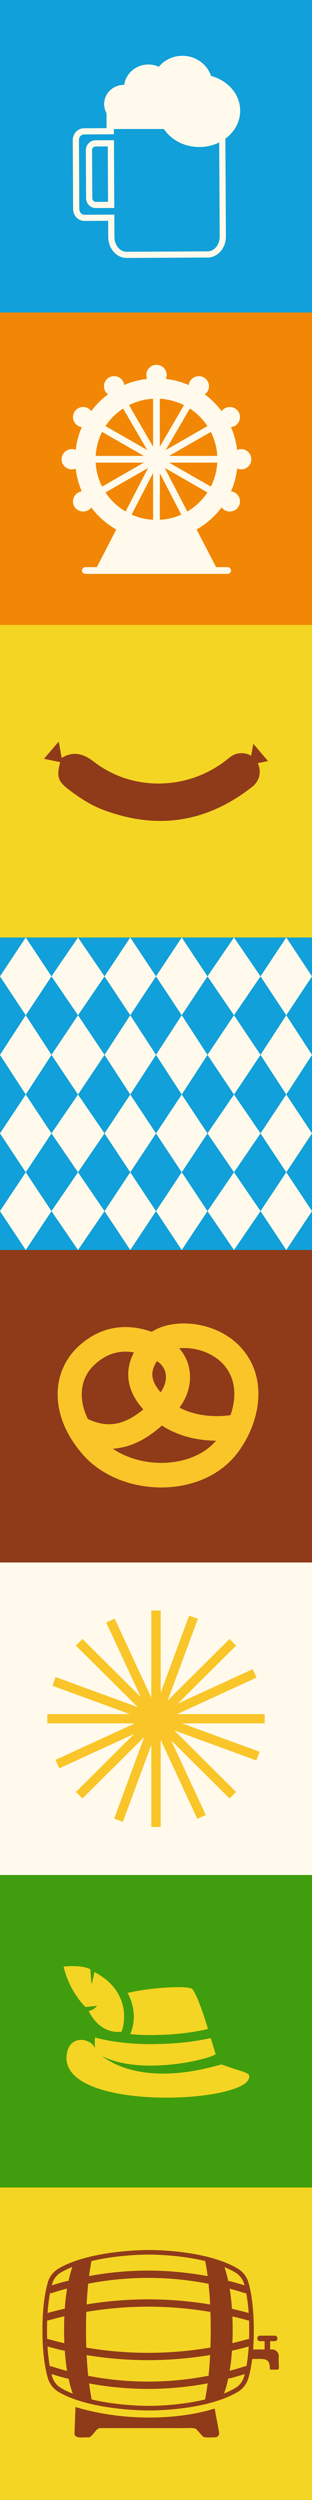
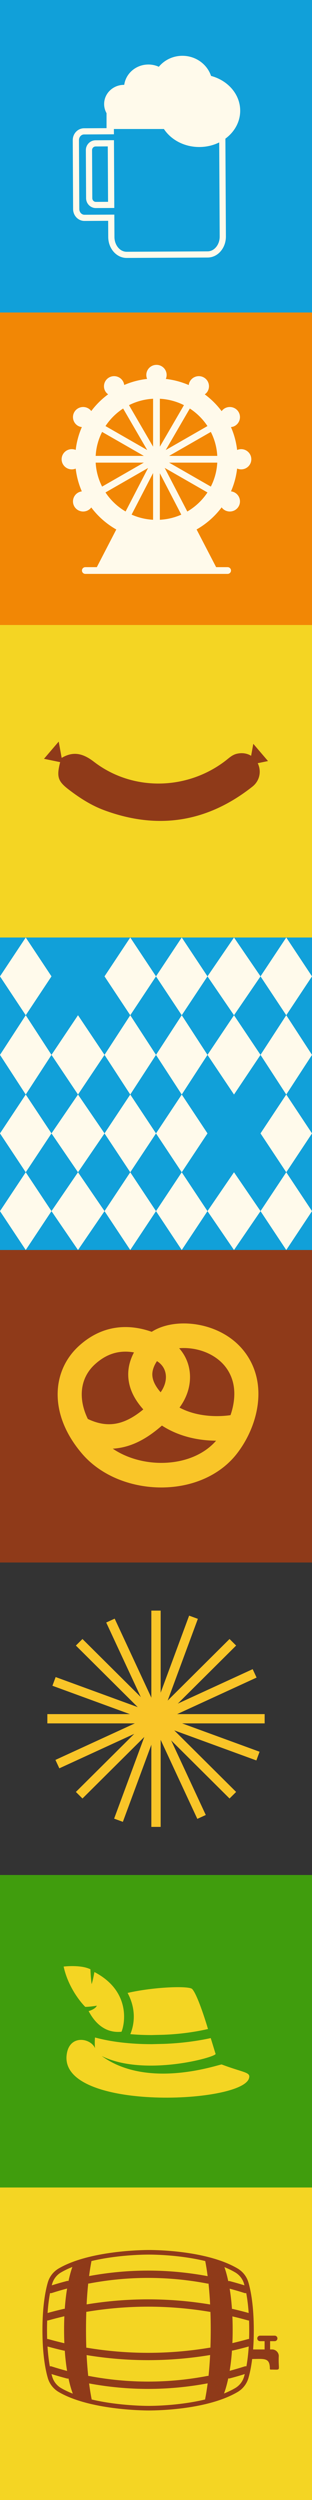
<svg xmlns="http://www.w3.org/2000/svg" width="52" height="416" viewBox="0 0 52 416" fill="none">
  <rect x="0" y="0" width="52" height="416" fill="#333333" stroke="none" />
  <rect width="52" height="52" fill="#11A0D9" />
  <path d="M21.099 42.922C19.421 42.922 18.05 41.367 18.04 39.447L18.027 36.744L14.078 36.764H14.068C13.034 36.764 12.191 35.884 12.184 34.797L12.126 23.332C12.12 22.242 12.96 21.35 13.998 21.345L17.947 21.325L17.935 18.927L37.544 18.827L37.649 39.347C37.653 40.264 37.35 41.131 36.795 41.789C36.22 42.471 35.444 42.849 34.612 42.854L21.113 42.922H21.098H21.099ZM19.055 35.712L19.074 39.442C19.081 40.797 19.989 41.895 21.099 41.895H21.108L34.607 41.826C35.131 41.824 35.626 41.576 36.004 41.129C36.402 40.657 36.619 40.027 36.615 39.353L36.516 19.86L18.974 19.948L18.986 22.347L14.003 22.372C13.535 22.375 13.156 22.803 13.159 23.326L13.218 34.791C13.22 35.313 13.601 35.736 14.067 35.736H14.072L19.054 35.712L19.055 35.712ZM15.975 34.622C15.541 34.622 15.134 34.451 14.827 34.141C14.522 33.832 14.352 33.422 14.35 32.985L14.309 24.996C14.307 24.56 14.472 24.148 14.774 23.836C15.08 23.521 15.489 23.346 15.925 23.344L18.992 23.328L19.049 34.606L15.983 34.621H15.975V34.622ZM17.963 24.361L15.931 24.372C15.775 24.372 15.629 24.435 15.518 24.549C15.404 24.667 15.342 24.824 15.343 24.991L15.384 32.98C15.384 33.148 15.448 33.304 15.564 33.421C15.675 33.532 15.821 33.594 15.975 33.594H15.978L18.01 33.584L17.963 24.361L17.963 24.361Z" fill="#FFFAEB" />
  <path d="M35.174 12.634C34.524 10.691 32.632 9.285 30.399 9.285C28.808 9.285 27.391 9.999 26.472 11.113C25.944 10.871 25.354 10.735 24.731 10.735C22.673 10.735 20.974 12.209 20.705 14.12C20.692 14.12 20.68 14.119 20.667 14.119C18.838 14.119 17.356 15.547 17.356 17.309C17.356 17.86 17.501 18.379 17.757 18.832V21.465H27.317C28.501 23.258 30.696 24.463 33.209 24.463C36.978 24.463 40.032 21.758 40.032 18.421C40.032 15.689 37.985 13.382 35.175 12.634H35.174Z" fill="#FFFAEB" />
  <rect width="52" height="52" transform="translate(0 52)" fill="#F28705" />
  <path d="M40.193 74.738C39.954 74.738 39.727 74.788 39.521 74.877C39.367 73.538 39.016 72.258 38.493 71.067C38.721 71.041 38.944 70.983 39.149 70.866C39.957 70.402 40.235 69.371 39.769 68.567C39.302 67.763 38.265 67.487 37.455 67.95C37.244 68.071 37.072 68.232 36.937 68.415C36.142 67.353 35.196 66.412 34.127 65.622C34.312 65.488 34.481 65.326 34.603 65.116V65.115C35.07 64.312 34.792 63.28 33.983 62.816C33.174 62.352 32.137 62.631 31.669 63.433C31.553 63.633 31.482 63.85 31.455 64.073C30.261 63.556 28.979 63.209 27.637 63.054C27.724 62.851 27.773 62.629 27.773 62.395C27.773 61.467 27.013 60.712 26.079 60.712C25.145 60.712 24.385 61.467 24.385 62.395C24.385 62.627 24.433 62.849 24.52 63.051C23.178 63.203 21.896 63.548 20.703 64.062C20.675 63.843 20.604 63.63 20.489 63.433C20.022 62.63 18.984 62.353 18.175 62.816C17.367 63.28 17.089 64.311 17.555 65.116C17.674 65.322 17.839 65.481 18.021 65.614C16.952 66.401 16.006 67.339 15.211 68.399C15.078 68.222 14.908 68.067 14.703 67.95H14.703C13.894 67.486 12.857 67.763 12.389 68.567C11.922 69.371 12.201 70.402 13.009 70.866C13.207 70.98 13.424 71.037 13.643 71.064C13.122 72.254 12.771 73.531 12.616 74.868C12.415 74.785 12.196 74.738 11.965 74.738C11.031 74.738 10.271 75.493 10.271 76.421C10.271 77.349 11.031 78.104 11.965 78.104C12.196 78.104 12.415 78.057 12.616 77.974C12.771 79.306 13.119 80.579 13.637 81.765C13.419 81.793 13.206 81.864 13.009 81.976C12.201 82.44 11.923 83.471 12.389 84.276C12.703 84.815 13.273 85.117 13.859 85.117C14.146 85.117 14.437 85.044 14.703 84.892C14.908 84.775 15.078 84.62 15.211 84.443C16.329 85.933 17.751 87.182 19.381 88.109L16.137 94.374H14.224C13.911 94.374 13.659 94.625 13.659 94.936C13.659 95.246 13.911 95.497 14.224 95.497H37.935C38.248 95.497 38.5 95.246 38.5 94.936C38.5 94.625 38.248 94.374 37.935 94.374H36.021L32.766 88.103C34.398 87.173 35.82 85.921 36.938 84.427C37.072 84.611 37.245 84.771 37.455 84.892H37.456C37.722 85.045 38.012 85.117 38.299 85.117C38.885 85.117 39.456 84.816 39.769 84.275C40.236 83.472 39.957 82.44 39.149 81.976C38.946 81.86 38.726 81.79 38.499 81.764C39.018 80.576 39.367 79.3 39.521 77.965C39.727 78.054 39.954 78.104 40.193 78.104C41.127 78.104 41.887 77.349 41.887 76.421C41.887 75.493 41.127 74.738 40.193 74.738V74.738ZM25.514 74.327L21.5 67.418C22.718 66.803 24.076 66.429 25.514 66.35V74.326V74.327ZM27.621 74.888L31.637 67.977C32.806 68.74 33.808 69.735 34.576 70.897L27.621 74.888L27.621 74.888ZM35.138 71.871C35.757 73.082 36.133 74.431 36.212 75.86H28.186L35.139 71.871H35.138ZM26.643 74.327V66.351C28.081 66.43 29.439 66.803 30.657 67.418L26.643 74.327V74.327ZM20.521 67.977L24.536 74.888L17.581 70.898C18.349 69.736 19.35 68.74 20.52 67.977L20.521 67.977ZM23.971 75.86H15.945C16.025 74.431 16.401 73.082 17.019 71.871L23.972 75.86H23.971ZM15.945 76.982H23.971L17.018 80.971C16.4 79.76 16.024 78.41 15.944 76.982H15.945ZM24.682 77.87L20.932 85.113C19.586 84.323 18.437 83.24 17.582 81.944L24.683 77.87H24.682ZM25.514 78.716V86.491C24.245 86.421 23.037 86.124 21.933 85.632L25.514 78.716V78.716ZM26.643 78.754L30.215 85.636C29.113 86.127 27.909 86.422 26.643 86.491V78.754ZM27.446 77.853L34.576 81.944C33.718 83.243 32.566 84.328 31.217 85.118L27.447 77.853H27.446ZM28.186 76.982H36.212C36.133 78.411 35.757 79.76 35.138 80.971L28.186 76.982H28.186Z" fill="#FFFAEB" />
  <rect width="52" height="52" transform="translate(0 104)" fill="#F4D523" />
  <path fill-rule="evenodd" clip-rule="evenodd" d="M10.191 126.166C12.169 124.951 13.81 125.337 15.653 126.758C22.033 131.673 31.052 131.545 37.509 126.645C38.116 126.185 38.659 125.625 39.437 125.434C40.901 125.075 42.257 125.659 42.919 126.927C43.618 128.264 43.319 129.907 42.073 130.892C34.589 136.802 26.346 138.142 17.375 134.825C15.255 134.042 13.361 132.835 11.568 131.472C9.517 129.914 9.339 129.233 10.213 126.134L10.191 126.166Z" fill="#8F3A19" />
  <path fill-rule="evenodd" clip-rule="evenodd" d="M10.427 126.906C10.41 126.854 9.784 123.399 9.784 123.399L7.333 126.267L10.427 126.906Z" fill="#8F3A19" />
  <path fill-rule="evenodd" clip-rule="evenodd" d="M41.573 127.279C41.59 127.228 42.216 123.772 42.216 123.772L44.668 126.641L41.573 127.28V127.279Z" fill="#8F3A19" />
  <g clip-path="url(#clip0_407_5949)">
    <rect width="52" height="52" transform="translate(0 156)" fill="#11A0D9" />
    <path d="M4.29 156L0 162.467L4.29 168.935L8.58 162.467L4.29 156Z" fill="#FFFAEB" />
    <path d="M4.29 168.935L0 175.532L4.29 182.129L8.58 175.532L4.29 168.935Z" fill="#FFFAEB" />
    <path d="M4.29 182.129L0 188.597L4.29 195.065L8.58 188.597L4.29 182.129Z" fill="#FFFAEB" />
    <path d="M4.29 195.065L0 201.532L4.29 208L8.58 201.532L4.29 195.065Z" fill="#FFFAEB" />
-     <path d="M13 156L8.58 162.467L13 168.935L17.42 162.467L13 156Z" fill="#FFFAEB" />
    <path d="M13 168.935L8.58 175.532L13 182.129L17.42 175.532L13 168.935Z" fill="#FFFAEB" />
    <path d="M13 182.129L8.58 188.597L13 195.065L17.42 188.597L13 182.129Z" fill="#FFFAEB" />
    <path d="M13 195.065L8.58 201.532L13 208L17.42 201.532L13 195.065Z" fill="#FFFAEB" />
    <path d="M21.71 156L17.42 162.467L21.71 168.935L26 162.467L21.71 156Z" fill="#FFFAEB" />
    <path d="M21.71 168.935L17.42 175.532L21.71 182.129L26 175.532L21.71 168.935Z" fill="#FFFAEB" />
    <path d="M21.71 182.129L17.42 188.597L21.71 195.065L26 188.597L21.71 182.129Z" fill="#FFFAEB" />
    <path d="M21.71 195.065L17.42 201.532L21.71 208L26 201.532L21.71 195.065Z" fill="#FFFAEB" />
    <path d="M30.29 156L26 162.467L30.29 168.935L34.58 162.467L30.29 156Z" fill="#FFFAEB" />
    <path d="M30.29 168.935L26 175.532L30.29 182.129L34.58 175.532L30.29 168.935Z" fill="#FFFAEB" />
    <path d="M30.29 182.129L26 188.597L30.29 195.065L34.58 188.597L30.29 182.129Z" fill="#FFFAEB" />
    <path d="M30.29 195.065L26 201.532L30.29 208L34.58 201.532L30.29 195.065Z" fill="#FFFAEB" />
    <path d="M39 156L34.58 162.467L39 168.935L43.42 162.467L39 156Z" fill="#FFFAEB" />
    <path d="M39 168.935L34.58 175.532L39 182.129L43.42 175.532L39 168.935Z" fill="#FFFAEB" />
-     <path d="M39 182.129L34.58 188.597L39 195.065L43.42 188.597L39 182.129Z" fill="#FFFAEB" />
    <path d="M39 195.065L34.58 201.532L39 208L43.42 201.532L39 195.065Z" fill="#FFFAEB" />
    <path d="M47.71 156L43.42 162.467L47.71 168.935L52 162.467L47.71 156Z" fill="#FFFAEB" />
    <path d="M47.71 168.935L43.42 175.532L47.71 182.129L52 175.532L47.71 168.935Z" fill="#FFFAEB" />
    <path d="M47.71 182.129L43.42 188.597L47.71 195.065L52 188.597L47.71 182.129Z" fill="#FFFAEB" />
    <path d="M47.71 195.065L43.42 201.532L47.71 208L52 201.532L47.71 195.065Z" fill="#FFFAEB" />
  </g>
  <rect width="52" height="52" transform="translate(0 208)" fill="#8F3A19" />
  <path d="M26.884 247.516C24.502 247.516 22.115 247.076 19.947 246.235C17.47 245.273 15.325 243.799 13.743 241.971C11.123 238.944 9.694 235.609 9.611 232.327C9.528 229.077 10.794 226.099 13.175 223.944C15.433 221.899 18.001 220.848 20.808 220.823C22.262 220.809 23.76 221.074 25.284 221.613C26.858 220.603 29.048 220.101 31.434 220.244C33.209 220.35 34.976 220.806 36.545 221.563C38.35 222.434 39.827 223.651 40.936 225.181C42.744 227.676 43.421 230.764 42.895 234.113C42.466 236.841 41.255 239.602 39.484 241.886C36.821 245.321 32.421 247.37 27.415 247.508C27.238 247.513 27.061 247.516 26.884 247.516ZM18.794 241.06C21.105 242.631 24.164 243.503 27.306 243.418C30.919 243.318 34.062 241.982 36.018 239.732C35.597 239.73 35.161 239.714 34.716 239.682C31.799 239.471 29.162 238.626 26.987 237.215C25.643 238.392 24.122 239.49 22.405 240.209C21.22 240.704 20.014 240.988 18.794 241.06ZM14.639 236.117C16.868 237.174 18.853 237.271 20.879 236.423C21.947 235.976 22.945 235.304 23.884 234.528C22.315 232.775 21.493 230.991 21.382 229.116C21.3 227.74 21.618 226.377 22.329 225.042C21.822 224.953 21.327 224.91 20.845 224.914C19.013 224.931 17.377 225.614 15.844 227.002C14.341 228.362 13.574 230.167 13.627 232.221C13.659 233.496 14.003 234.809 14.639 236.117V236.117ZM29.918 234.224C31.311 234.967 32.935 235.422 34.767 235.582C36.356 235.72 37.722 235.587 38.419 235.481C38.651 234.809 38.824 234.131 38.928 233.467C39.286 231.195 38.874 229.225 37.704 227.611C36.332 225.718 33.9 224.491 31.198 224.329C30.72 224.301 30.271 224.309 29.857 224.346C30.784 225.383 31.392 226.668 31.594 228.08C31.897 230.19 31.292 232.366 29.918 234.224L29.918 234.224ZM26.159 226.491C25.605 227.331 25.347 228.128 25.391 228.871C25.443 229.743 25.905 230.683 26.771 231.677C27.455 230.715 27.761 229.656 27.62 228.671C27.488 227.752 26.984 227.002 26.159 226.491Z" fill="#F9C528" />
-   <rect width="52" height="52" transform="translate(0 260)" fill="#FFFAEB" />
  <path d="M44.108 285.229H7.892V286.771H44.108V285.229Z" fill="#F9C528" />
-   <path d="M26.776 268.005H25.224V303.995H26.776V268.005Z" fill="#F9C528" />
  <path d="M26.776 268.005H25.224V303.995H26.776V268.005Z" fill="#F9C528" />
  <path d="M38.256 272.73L12.647 298.179L13.745 299.27L39.354 273.821L38.256 272.73Z" fill="#F9C528" />
  <path d="M13.744 272.73L12.646 273.821L38.256 299.27L39.354 298.179L13.744 272.73Z" fill="#F9C528" />
  <path d="M42.112 277.748L9.238 292.85L9.889 294.25L42.763 279.148L42.112 277.748Z" fill="#F9C528" />
  <path d="M9.274 279.063L8.738 280.51L42.727 292.938L43.263 291.49L9.274 279.063Z" fill="#F9C528" />
  <path d="M19.111 269.341L17.703 269.988L32.888 302.661L34.297 302.015L19.111 269.341Z" fill="#F9C528" />
  <path d="M31.521 268.843L19.021 302.622L20.478 303.154L32.977 269.375L31.521 268.843Z" fill="#F9C528" />
  <rect width="52" height="52" transform="translate(0 312)" fill="#409D0D" />
  <path fill-rule="evenodd" clip-rule="evenodd" d="M11.215 341.359C11.925 338.585 15.124 339.19 15.834 340.805C15.783 340.2 15.783 339.594 15.834 339.039C18.423 339.746 21.672 340.149 25.276 340.149L27.357 340.099C30.149 339.998 32.788 339.645 35.123 339.14C35.58 340.603 35.885 341.662 35.935 341.763C36.037 342.319 24.007 345.648 16.951 342.117C24.768 347.817 36.697 343.428 36.951 343.529C40.555 344.891 41.773 344.79 41.52 345.748C40.606 350.187 8.727 351.398 11.215 341.359ZM20.25 338.081C20.809 336.769 21.824 331.321 15.733 328.144C15.479 329.606 15.276 330.161 15.276 330.161C15.123 329.253 15.073 327.69 15.073 327.69C13.448 326.883 10.606 327.236 10.606 327.236C11.316 330.515 13.296 333.037 14.21 333.945C15.022 333.945 16.139 333.743 16.139 333.743C15.885 334.348 14.768 334.651 14.768 334.651C15.276 335.56 16.849 338.435 20.25 338.082V338.081ZM21.265 331.624C25.631 330.615 31.468 330.413 32.027 330.968C32.737 331.725 33.854 334.903 34.666 337.627C32.483 338.131 29.946 338.484 27.306 338.585L25.275 338.635C24.057 338.635 22.839 338.585 21.722 338.484C22.686 336.113 22.382 333.692 21.265 331.624Z" fill="#F4D523" />
  <rect width="52" height="52" transform="translate(0 364)" fill="#F4D523" />
-   <path d="M35.776 400.779C30.248 402.548 21.093 403.093 12.581 400.531L12.421 404.795C12.3 405.932 14.046 405.506 14.681 405.581C15.461 405.581 15.924 404.037 16.703 404.038C17.879 404.038 28.642 404.038 30.11 404.038C30.48 404.106 32.524 403.844 32.761 404.268L33.746 405.351C34.046 405.762 35.408 405.52 35.828 405.581C36.249 405.581 36.575 405.213 36.525 404.795L35.776 400.779V400.779Z" fill="#8F3A19" />
  <path d="M46.462 392.055C46.475 391.459 45.95 390.94 45.353 390.948H45.011C45.014 390.927 45.017 390.906 45.017 390.884V389.57H45.781C46.034 389.57 46.239 389.364 46.239 389.111C46.239 388.859 46.034 388.653 45.781 388.653H43.336C43.083 388.653 42.877 388.859 42.877 389.111C42.877 389.364 43.083 389.57 43.336 389.57H44.1V390.884C44.1 390.906 44.103 390.926 44.106 390.948H42.186C42.257 390.007 42.3 388.946 42.3 387.752C42.3 383.742 41.815 381.218 41.408 379.807C41.122 378.818 40.471 377.984 39.574 377.46C34.592 374.548 26.401 374.4 24.809 374.4C23.813 374.4 14.932 374.486 9.809 377.456C8.907 377.979 8.251 378.815 7.965 379.81C7.558 381.222 7.073 383.745 7.073 387.751C7.073 391.757 7.558 394.282 7.965 395.693C8.251 396.687 8.907 397.523 9.81 398.047C14.932 401.017 23.813 401.103 24.809 401.103C26.401 401.103 34.592 400.955 39.575 398.045C40.473 397.52 41.124 396.687 41.409 395.697C41.62 394.963 41.853 393.928 42.028 392.541C44.158 392.504 44.976 392.343 44.976 394.167C44.976 394.241 45.036 394.3 45.109 394.3C47.03 394.284 46.338 394.668 46.461 392.055H46.462ZM14.703 395.364C14.594 394.332 14.501 393.176 14.437 391.889C17.84 392.449 21.263 392.73 24.689 392.73C28.114 392.73 31.594 392.445 35.02 391.876C35.019 391.911 35.017 391.948 35.015 391.983C35.013 392.022 35.011 392.06 35.009 392.098C35.001 392.238 34.994 392.374 34.986 392.51C34.983 392.547 34.982 392.584 34.979 392.62C34.958 392.959 34.936 393.289 34.912 393.609C34.91 393.633 34.908 393.656 34.907 393.68C34.896 393.821 34.884 393.96 34.873 394.097C34.871 394.119 34.87 394.142 34.868 394.163C34.841 394.481 34.813 394.788 34.783 395.085C34.782 395.096 34.781 395.105 34.779 395.115C34.772 395.194 34.763 395.271 34.755 395.348C34.696 395.342 34.636 395.344 34.574 395.355C28.042 396.606 21.417 396.611 14.885 395.372C14.824 395.36 14.763 395.358 14.704 395.365L14.703 395.364ZM14.884 379.969C21.416 378.729 28.041 378.735 34.573 379.986C34.612 379.993 34.651 379.996 34.688 379.996C34.711 379.996 34.732 379.993 34.755 379.99C34.76 380.043 34.766 380.094 34.771 380.147C34.84 380.822 34.903 381.548 34.954 382.328C34.971 382.587 34.988 382.854 35.002 383.126C35.008 383.238 35.014 383.35 35.02 383.465C28.193 382.332 21.268 382.327 14.436 383.451C14.501 382.163 14.593 381.008 14.702 379.976C14.761 379.983 14.822 379.981 14.883 379.969H14.884ZM34.948 390.654C28.169 391.793 21.291 391.797 14.507 390.667C14.466 390.66 14.424 390.658 14.384 390.66C14.352 389.726 14.334 388.731 14.334 387.671C14.334 386.611 14.352 385.615 14.384 384.682C14.424 384.684 14.466 384.682 14.507 384.675C21.292 383.545 28.169 383.549 34.948 384.688C34.982 384.694 35.016 384.697 35.05 384.697C35.057 384.697 35.064 384.697 35.072 384.696C35.104 385.626 35.122 386.617 35.122 387.672C35.122 387.877 35.121 388.079 35.119 388.281C35.119 388.34 35.118 388.399 35.117 388.458C35.117 388.606 35.115 388.752 35.112 388.896C35.112 388.954 35.111 389.012 35.11 389.068C35.107 389.262 35.104 389.454 35.099 389.643C35.095 389.835 35.09 390.023 35.085 390.21C35.083 390.26 35.081 390.31 35.081 390.36C35.078 390.457 35.075 390.552 35.071 390.647C35.031 390.646 34.989 390.648 34.947 390.655L34.948 390.654ZM38.661 384.205C38.634 383.821 38.603 383.451 38.57 383.097C38.544 382.835 38.517 382.581 38.488 382.335C38.459 382.089 38.429 381.852 38.397 381.622C38.38 381.507 38.365 381.394 38.348 381.284C38.325 381.13 38.301 380.982 38.277 380.835C39.094 381.054 39.917 381.294 40.73 381.554C40.792 381.574 40.854 381.584 40.916 381.584C40.957 381.584 40.998 381.578 41.037 381.57C40.958 381.152 40.876 380.787 40.796 380.471C41.055 381.493 41.334 383.029 41.464 385.183C41.458 385.081 41.451 384.982 41.445 384.883C40.576 384.642 39.7 384.418 38.836 384.219C38.778 384.205 38.718 384.201 38.662 384.204L38.661 384.205ZM10.193 378.117C14.806 375.442 22.706 375.164 24.809 375.164C26.912 375.164 34.608 375.443 39.19 378.12C39.909 378.54 40.444 379.218 40.674 380.019C40.698 380.103 40.723 380.191 40.747 380.284C39.939 380.031 39.122 379.796 38.314 379.585C38.221 379.561 38.128 379.56 38.041 379.577C37.978 379.284 37.914 379.01 37.851 378.756C37.812 378.602 37.773 378.456 37.735 378.316C37.619 377.898 37.506 377.544 37.403 377.249C36.394 376.837 35.308 376.505 34.207 376.239C34.345 376.954 34.483 377.79 34.608 378.753C28.05 377.523 21.404 377.517 14.847 378.738C14.971 377.781 15.108 376.949 15.247 376.237C14.148 376.498 13.066 376.822 12.06 377.222C11.864 377.775 11.634 378.544 11.418 379.554C11.33 379.536 11.237 379.537 11.144 379.561C10.304 379.779 9.459 380.022 8.625 380.282C8.649 380.191 8.674 380.104 8.698 380.022C8.929 379.217 9.466 378.537 10.191 378.117H10.193ZM8.337 381.569C8.377 381.578 8.418 381.583 8.459 381.583C8.521 381.583 8.583 381.573 8.645 381.554C9.482 381.285 10.333 381.038 11.182 380.812C11.024 381.77 10.887 382.89 10.796 384.186C10.738 384.183 10.68 384.186 10.621 384.2C9.723 384.405 8.819 384.635 7.93 384.882C8.022 383.533 8.173 382.437 8.337 381.568V381.569ZM7.878 385.828C7.874 385.929 7.869 386.029 7.866 386.132C7.874 386.132 7.883 386.134 7.893 386.134C7.948 386.134 8.003 386.126 8.058 386.111C8.937 385.863 9.834 385.634 10.726 385.427C10.696 386.13 10.679 386.876 10.679 387.671C10.679 388.466 10.696 389.212 10.726 389.914C9.828 389.706 8.929 389.475 8.047 389.228C7.984 389.21 7.921 389.203 7.859 389.205C7.844 388.745 7.836 388.261 7.836 387.752C7.836 387.065 7.85 386.426 7.876 385.828H7.878ZM7.893 385.511C7.888 385.604 7.884 385.697 7.88 385.792C7.884 385.697 7.888 385.603 7.893 385.511ZM7.866 389.361C7.868 389.413 7.869 389.465 7.871 389.517C7.869 389.466 7.868 389.413 7.866 389.361ZM7.88 389.729C7.882 389.763 7.883 389.799 7.885 389.832C7.883 389.798 7.882 389.763 7.88 389.729ZM7.919 390.455C8.81 390.703 9.718 390.934 10.621 391.14C10.667 391.151 10.713 391.156 10.758 391.156C10.771 391.156 10.783 391.153 10.796 391.152C10.887 392.449 11.024 393.569 11.182 394.528C10.313 394.297 9.449 394.045 8.608 393.775C8.507 393.742 8.403 393.738 8.304 393.757C8.146 392.882 8.004 391.79 7.919 390.455ZM8.544 394.892C8.464 394.566 8.384 394.193 8.307 393.768C8.384 394.193 8.464 394.567 8.544 394.892ZM8.547 394.907C8.556 394.945 8.565 394.981 8.575 395.018C8.565 394.982 8.556 394.945 8.547 394.907ZM8.7 395.482C8.661 395.348 8.622 395.201 8.581 395.043C9.423 395.307 10.283 395.555 11.146 395.779C11.198 395.792 11.248 395.799 11.299 395.799C11.34 395.799 11.38 395.794 11.419 395.785C11.469 396.017 11.519 396.236 11.57 396.442C11.58 396.485 11.591 396.527 11.601 396.569C11.61 396.606 11.619 396.642 11.629 396.677C11.637 396.712 11.647 396.747 11.655 396.78C11.666 396.822 11.677 396.863 11.688 396.903C11.698 396.943 11.709 396.982 11.72 397.021C11.729 397.054 11.738 397.087 11.747 397.119C11.756 397.149 11.764 397.179 11.773 397.209C11.786 397.253 11.799 397.297 11.812 397.34C11.82 397.369 11.829 397.398 11.838 397.425C11.845 397.451 11.853 397.478 11.861 397.503C11.874 397.548 11.888 397.593 11.903 397.637C11.91 397.658 11.916 397.678 11.923 397.698C11.936 397.741 11.95 397.783 11.963 397.824C11.967 397.837 11.973 397.851 11.977 397.865C11.991 397.906 12.004 397.947 12.018 397.986C12.021 397.997 12.026 398.008 12.029 398.019C12.045 398.064 12.06 398.108 12.076 398.151C12.079 398.16 12.082 398.168 12.085 398.177C12.101 398.221 12.117 398.264 12.133 398.305C11.444 398.035 10.792 397.729 10.195 397.383C9.471 396.964 8.933 396.283 8.702 395.479L8.7 395.482ZM12.146 398.315C12.241 398.352 12.337 398.388 12.434 398.424C12.337 398.388 12.242 398.352 12.146 398.315ZM15.282 399.274C15.254 399.136 15.227 398.993 15.2 398.846C15.198 398.839 15.198 398.832 15.196 398.825C15.185 398.765 15.174 398.704 15.163 398.643C15.16 398.623 15.156 398.605 15.153 398.586C15.143 398.53 15.133 398.474 15.124 398.418C15.119 398.391 15.114 398.365 15.11 398.339C15.101 398.287 15.093 398.235 15.083 398.182C15.077 398.149 15.072 398.116 15.066 398.082C15.058 398.035 15.05 397.988 15.043 397.941C15.036 397.898 15.029 397.857 15.023 397.815C15.016 397.773 15.009 397.729 15.003 397.686C14.995 397.638 14.989 397.59 14.981 397.541C14.975 397.5 14.969 397.458 14.962 397.417C14.923 397.157 14.885 396.885 14.849 396.603C18.114 397.21 21.4 397.516 24.687 397.516C27.974 397.516 31.317 397.206 34.61 396.588C34.602 396.644 34.596 396.702 34.588 396.758C34.585 396.78 34.582 396.803 34.579 396.825C34.544 397.084 34.509 397.334 34.472 397.574C34.471 397.58 34.47 397.585 34.469 397.591C34.452 397.705 34.435 397.816 34.417 397.925C34.416 397.933 34.414 397.94 34.413 397.947C34.412 397.954 34.411 397.962 34.41 397.969C34.373 398.197 34.336 398.415 34.298 398.624C34.294 398.641 34.292 398.659 34.288 398.675C34.273 398.759 34.258 398.843 34.243 398.924C34.239 398.947 34.234 398.97 34.23 398.992C34.212 399.088 34.194 399.182 34.176 399.274C30.294 400.209 26.247 400.339 24.81 400.339C23.373 400.339 19.233 400.209 15.283 399.274L15.282 399.274ZM39.19 397.383C38.614 397.719 37.991 398.017 37.335 398.282C37.335 398.28 37.336 398.279 37.336 398.278C37.349 398.242 37.363 398.205 37.377 398.167C37.391 398.126 37.406 398.085 37.421 398.042C37.427 398.025 37.433 398.008 37.439 397.991C37.45 397.959 37.461 397.926 37.472 397.892C37.472 397.891 37.473 397.89 37.474 397.888C37.48 397.869 37.486 397.852 37.493 397.832C37.508 397.784 37.525 397.734 37.541 397.683C37.544 397.676 37.545 397.67 37.548 397.663C37.559 397.627 37.571 397.59 37.582 397.553C37.582 397.553 37.582 397.552 37.582 397.551C37.589 397.529 37.596 397.505 37.604 397.482C37.615 397.445 37.626 397.406 37.638 397.369C37.638 397.369 37.638 397.368 37.638 397.367C37.645 397.345 37.651 397.323 37.658 397.301C37.708 397.13 37.76 396.945 37.81 396.749C37.819 396.718 37.827 396.685 37.835 396.652C37.868 396.525 37.9 396.392 37.932 396.255C37.939 396.226 37.946 396.197 37.952 396.169C37.962 396.124 37.973 396.079 37.983 396.033C37.993 395.993 38.001 395.95 38.011 395.909C38.011 395.909 38.011 395.908 38.011 395.907C38.02 395.863 38.03 395.817 38.04 395.772C38.04 395.769 38.041 395.766 38.042 395.763C38.082 395.772 38.122 395.777 38.164 395.777C38.214 395.777 38.266 395.771 38.318 395.757C39.134 395.544 39.965 395.305 40.793 395.045C40.752 395.204 40.712 395.352 40.673 395.487C40.443 396.288 39.908 396.965 39.189 397.386L39.19 397.383ZM40.834 394.881C40.912 394.56 40.992 394.193 41.066 393.775C40.991 394.193 40.911 394.56 40.834 394.881ZM41.071 393.756C40.972 393.738 40.869 393.742 40.768 393.774C39.936 394.04 39.101 394.285 38.278 394.505C38.29 394.43 38.303 394.355 38.315 394.279C38.315 394.279 38.315 394.278 38.315 394.277C38.349 394.055 38.383 393.824 38.416 393.586C38.416 393.581 38.417 393.577 38.417 393.572C38.432 393.46 38.447 393.346 38.461 393.231C38.463 393.22 38.464 393.21 38.466 393.199C38.48 393.083 38.494 392.964 38.508 392.844C38.509 392.834 38.51 392.824 38.511 392.814C38.524 392.699 38.536 392.581 38.549 392.462C38.551 392.447 38.552 392.431 38.554 392.416C38.566 392.3 38.577 392.181 38.588 392.062C38.589 392.042 38.591 392.024 38.593 392.004C38.603 391.892 38.613 391.778 38.622 391.662C38.625 391.634 38.627 391.606 38.629 391.578C38.638 391.465 38.646 391.351 38.655 391.236C38.657 391.203 38.66 391.171 38.662 391.139C38.662 391.137 38.662 391.134 38.662 391.133C38.675 391.133 38.687 391.136 38.7 391.136C38.745 391.136 38.791 391.131 38.836 391.121C39.697 390.923 40.577 390.698 41.455 390.455C41.37 391.79 41.228 392.881 41.07 393.756H41.071ZM41.456 390.452C41.481 390.058 41.501 389.642 41.515 389.205C41.453 389.203 41.39 389.21 41.327 389.228C40.457 389.472 39.585 389.695 38.731 389.895C38.731 389.885 38.732 389.874 38.733 389.864C38.735 389.822 38.736 389.781 38.738 389.739C38.742 389.631 38.746 389.52 38.749 389.409C38.751 389.354 38.754 389.3 38.755 389.244C38.759 389.141 38.761 389.035 38.763 388.929C38.765 388.864 38.767 388.8 38.767 388.734C38.77 388.623 38.771 388.509 38.773 388.396C38.773 388.334 38.774 388.273 38.775 388.21C38.777 388.033 38.778 387.853 38.778 387.672C38.778 387.149 38.771 386.646 38.757 386.162C38.75 385.918 38.742 385.681 38.731 385.447C39.59 385.647 40.458 385.87 41.319 386.113C41.374 386.128 41.43 386.136 41.484 386.136C41.493 386.136 41.502 386.134 41.51 386.134C41.502 385.917 41.493 385.707 41.483 385.5C41.518 386.19 41.538 386.939 41.538 387.753C41.538 388.746 41.508 389.644 41.457 390.453L41.456 390.452ZM41.464 385.183C41.47 385.283 41.475 385.383 41.481 385.485C41.476 385.382 41.47 385.282 41.464 385.183Z" fill="#8F3A19" />
  <defs>
    <clipPath id="clip0_407_5949">
      <rect width="52" height="52" fill="white" transform="translate(0 156)" />
    </clipPath>
  </defs>
</svg>